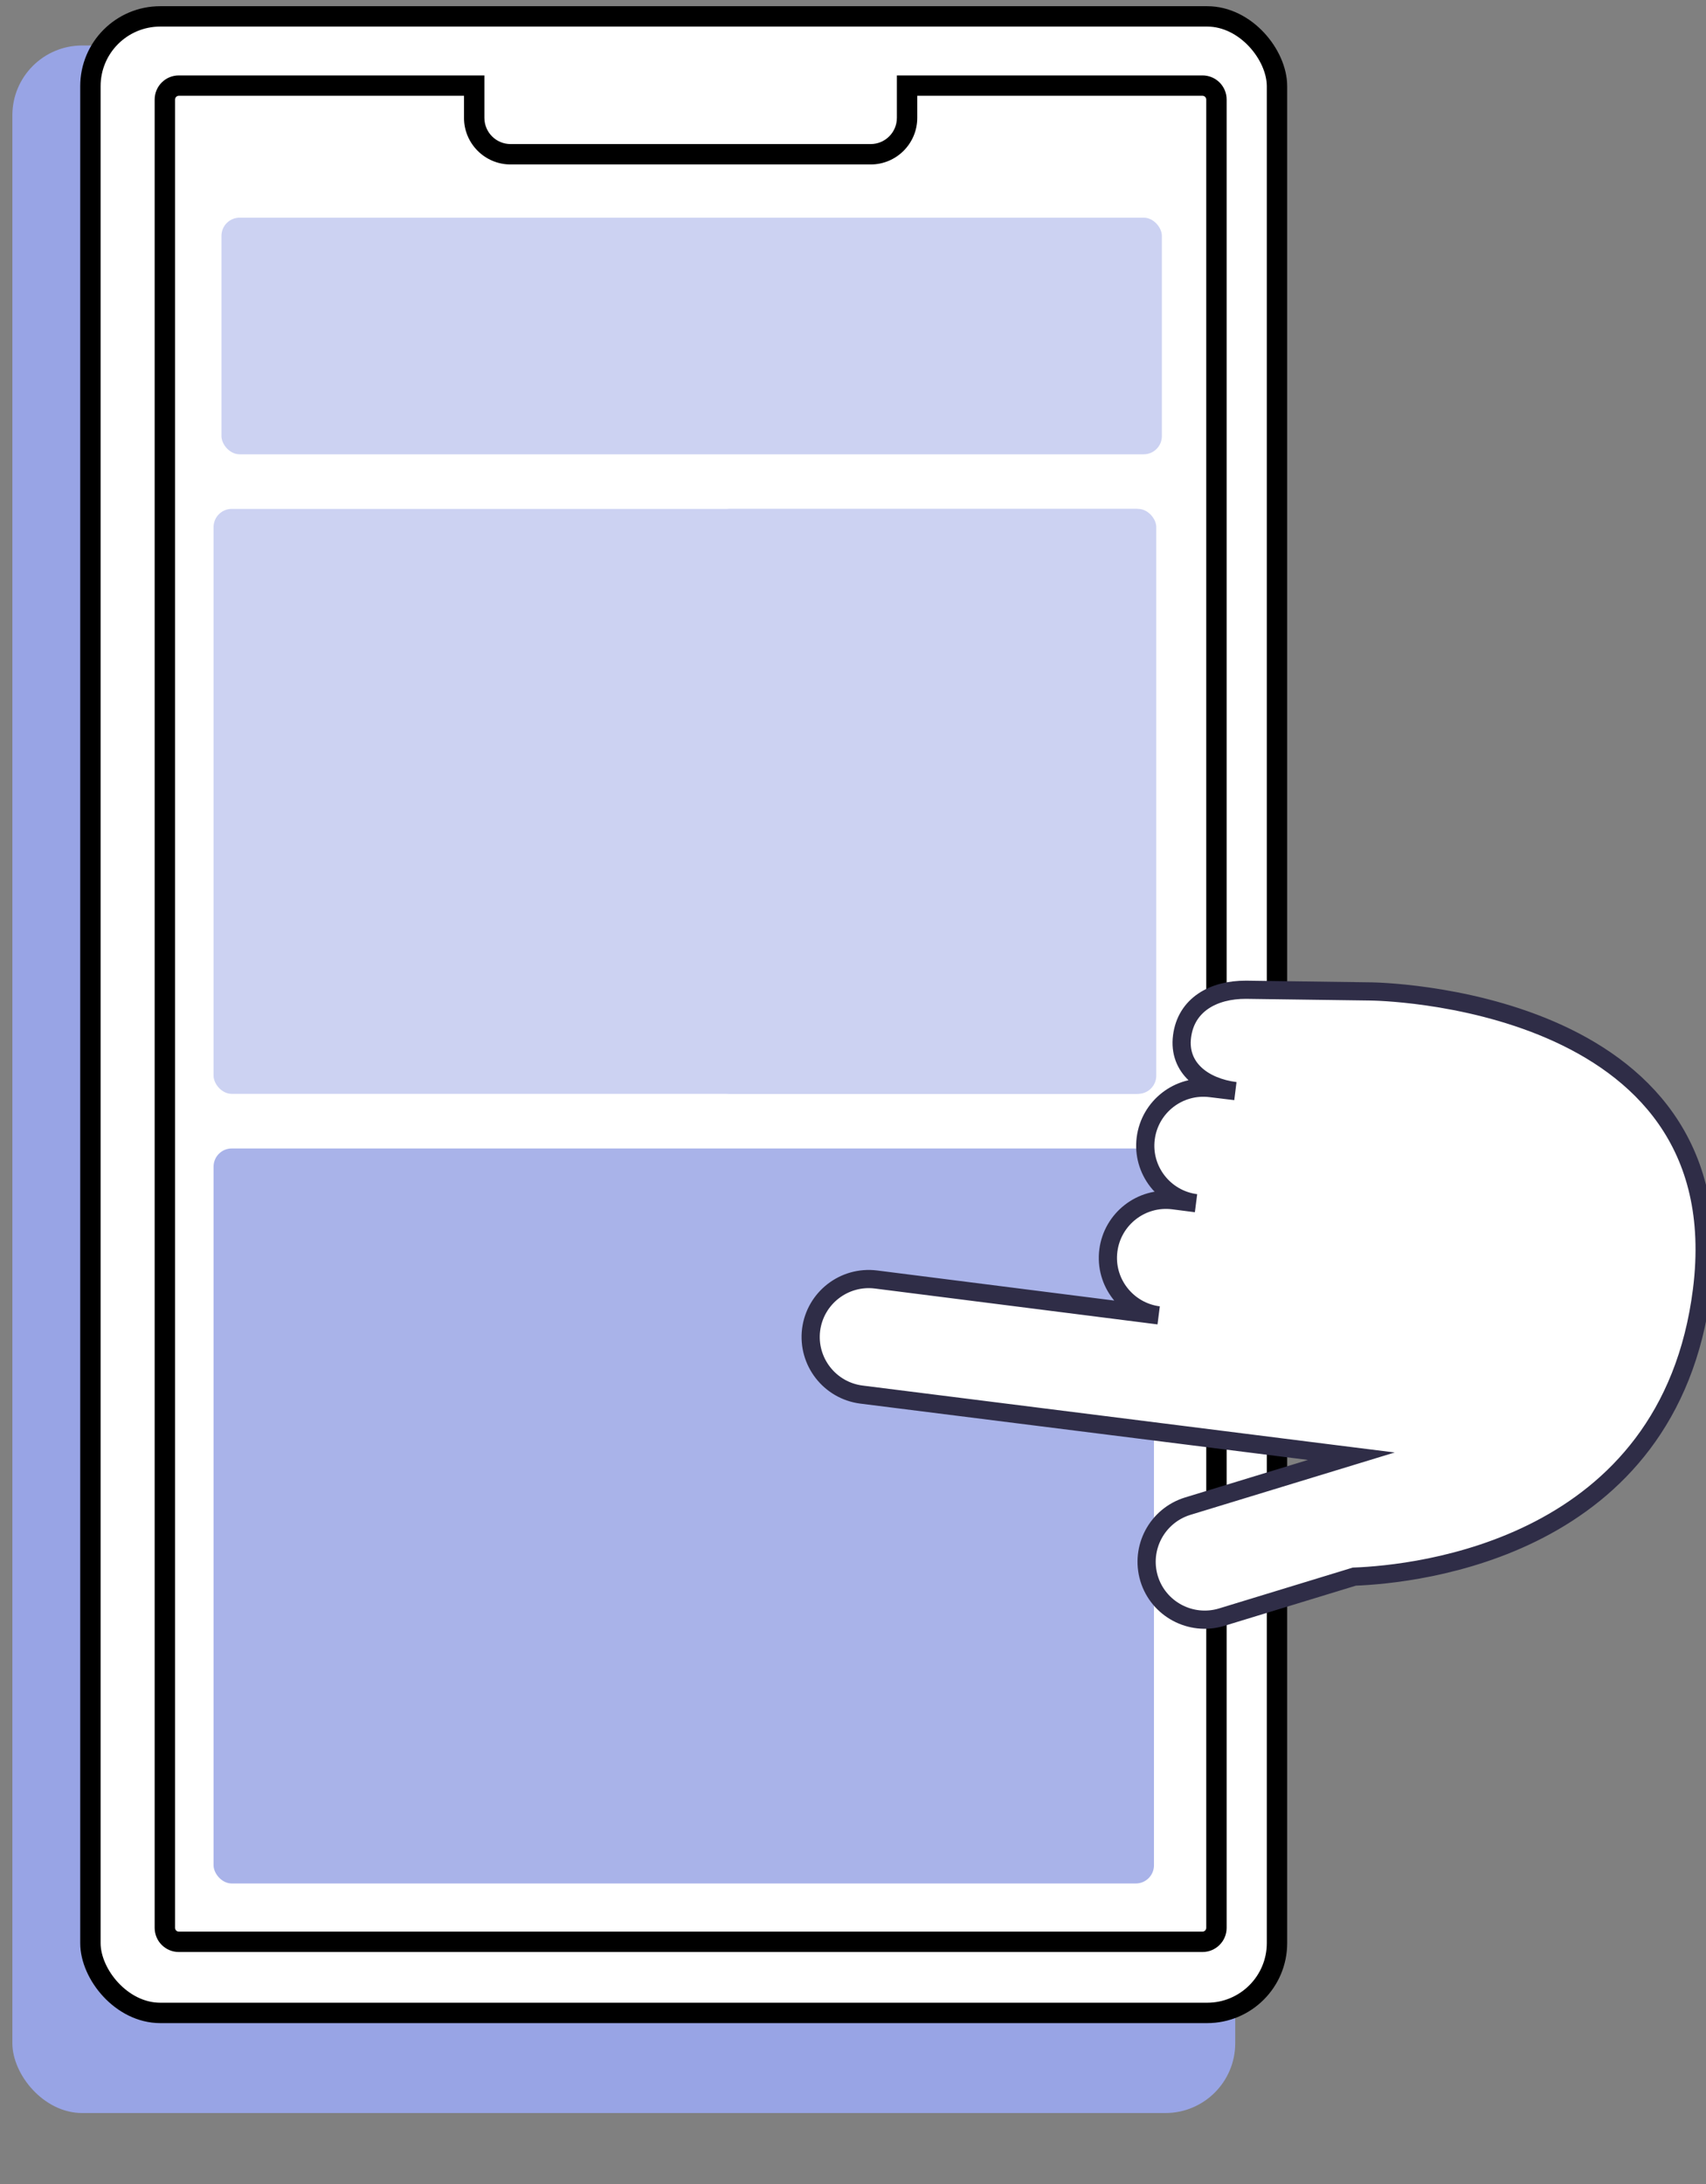
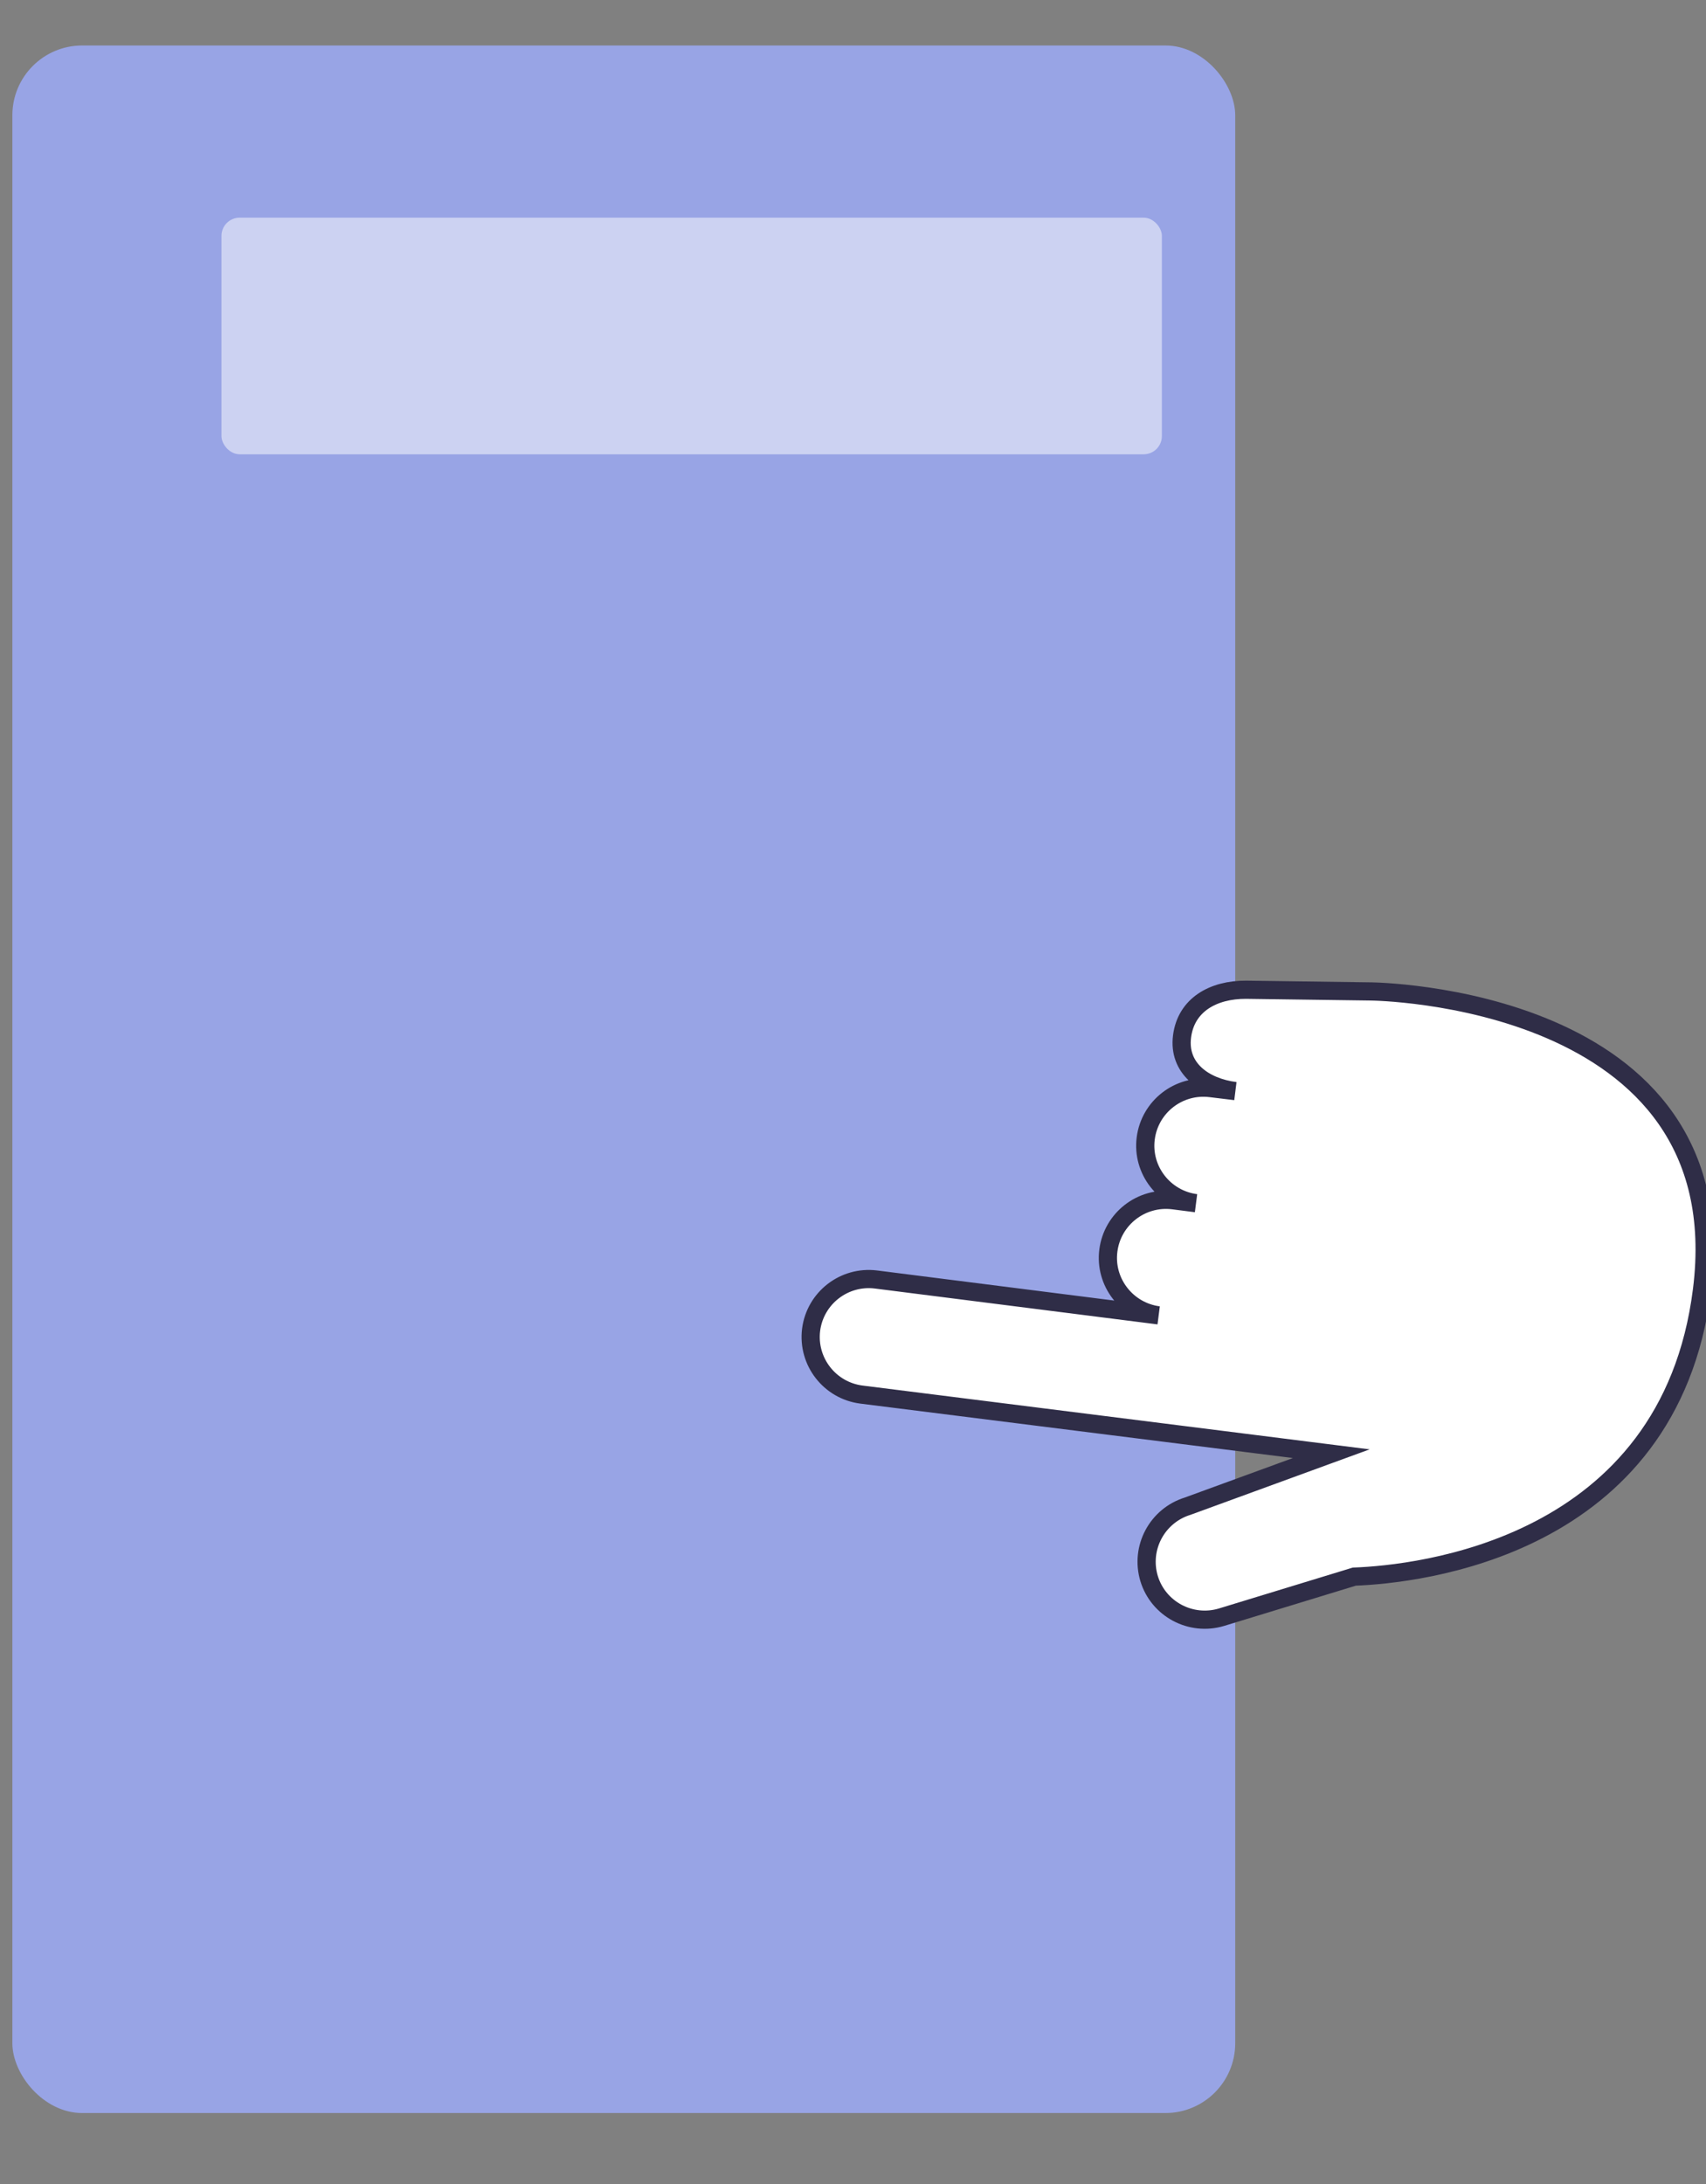
<svg xmlns="http://www.w3.org/2000/svg" width="125" height="160" viewBox="0 0 125 160" fill="none">
  <rect x="0" y="0" width="125" height="160" fill="#808080" stroke="none" />
  <rect x="0.906" y="3.333" width="89.6" height="151.467" rx="5.114" fill="#98A4E5" />
-   <rect x="6.625" y="1.201" width="86.941" height="146.265" rx="5.114" fill="white" stroke="black" stroke-width="1.493" />
-   <path d="M34.745 6.271H35.492V5.525H34.745V6.271ZM66.462 6.271V5.525H65.715V6.271H66.462ZM13.101 7.018H34.745V5.525H13.101V7.018ZM12.825 7.294C12.825 7.142 12.948 7.018 13.101 7.018V5.525C12.124 5.525 11.332 6.317 11.332 7.294H12.825ZM12.825 141.234V7.294H11.332V141.234H12.825ZM13.101 141.51C12.948 141.51 12.825 141.387 12.825 141.234H11.332C11.332 142.212 12.124 143.004 13.101 143.004V141.51ZM88.107 141.51H13.101V143.004H88.107V141.51ZM88.383 141.234C88.383 141.387 88.26 141.51 88.107 141.51V143.004C89.085 143.004 89.877 142.212 89.877 141.234H88.383ZM88.383 7.294V141.234H89.877V7.294H88.383ZM88.107 7.018C88.26 7.018 88.383 7.142 88.383 7.294H89.877C89.877 6.317 89.085 5.525 88.107 5.525V7.018ZM66.462 7.018H88.107V5.525H66.462V7.018ZM65.715 6.271V8.634H67.208V6.271H65.715ZM65.715 8.634C65.715 9.695 64.855 10.554 63.795 10.554V12.048C65.68 12.048 67.208 10.519 67.208 8.634H65.715ZM63.795 10.554H37.411V12.048H63.795V10.554ZM37.411 10.554C36.351 10.554 35.492 9.695 35.492 8.634H33.998C33.998 10.519 35.526 12.048 37.411 12.048V10.554ZM35.492 8.634V6.271H33.998V8.634H35.492Z" fill="black" />
  <rect x="16.227" y="15.946" width="68.904" height="17.336" rx="1.333" fill="#CCD2F2" />
-   <rect x="15.648" y="84.136" width="68.904" height="53.848" rx="1.333" fill="#A9B3E9" />
-   <rect x="15.648" y="37.282" width="68.904" height="42.854" rx="1.333" fill="#CCD2F2" />
-   <rect x="52.156" y="37.282" width="32.565" height="42.854" rx="1.333" fill="#CCD2F2" />
-   <path d="M100.633 72.636L91.3 72.509C88.908 72.499 86.907 73.603 86.61 75.926C86.312 78.25 88.193 79.637 90.516 79.935L88.694 79.714C86.365 79.428 84.245 81.077 83.948 83.4C83.65 85.724 85.311 87.849 87.634 88.146L85.956 87.931C83.627 87.645 81.507 89.295 81.21 91.618C80.912 93.941 82.573 96.066 84.896 96.364L64.175 93.735C61.847 93.449 59.727 95.098 59.43 97.421C59.143 99.75 60.793 101.869 63.116 102.167L86.727 105.136L97.544 106.498L99.013 106.682L87.026 110.341C84.784 111.033 83.52 113.397 84.195 115.645C84.875 117.883 87.251 119.152 89.499 118.477L99.232 115.504C103.774 115.332 122.321 113.483 124.707 94.501C127.426 72.851 100.454 72.634 100.454 72.634L100.633 72.636Z" fill="white" stroke="#2F2D47" stroke-width="1.333" stroke-miterlimit="10" />
+   <path d="M100.633 72.636L91.3 72.509C88.908 72.499 86.907 73.603 86.61 75.926C86.312 78.25 88.193 79.637 90.516 79.935L88.694 79.714C86.365 79.428 84.245 81.077 83.948 83.4C83.65 85.724 85.311 87.849 87.634 88.146L85.956 87.931C83.627 87.645 81.507 89.295 81.21 91.618C80.912 93.941 82.573 96.066 84.896 96.364L64.175 93.735C61.847 93.449 59.727 95.098 59.43 97.421C59.143 99.75 60.793 101.869 63.116 102.167L86.727 105.136L97.544 106.498L87.026 110.341C84.784 111.033 83.52 113.397 84.195 115.645C84.875 117.883 87.251 119.152 89.499 118.477L99.232 115.504C103.774 115.332 122.321 113.483 124.707 94.501C127.426 72.851 100.454 72.634 100.454 72.634L100.633 72.636Z" fill="white" stroke="#2F2D47" stroke-width="1.333" stroke-miterlimit="10" />
</svg>